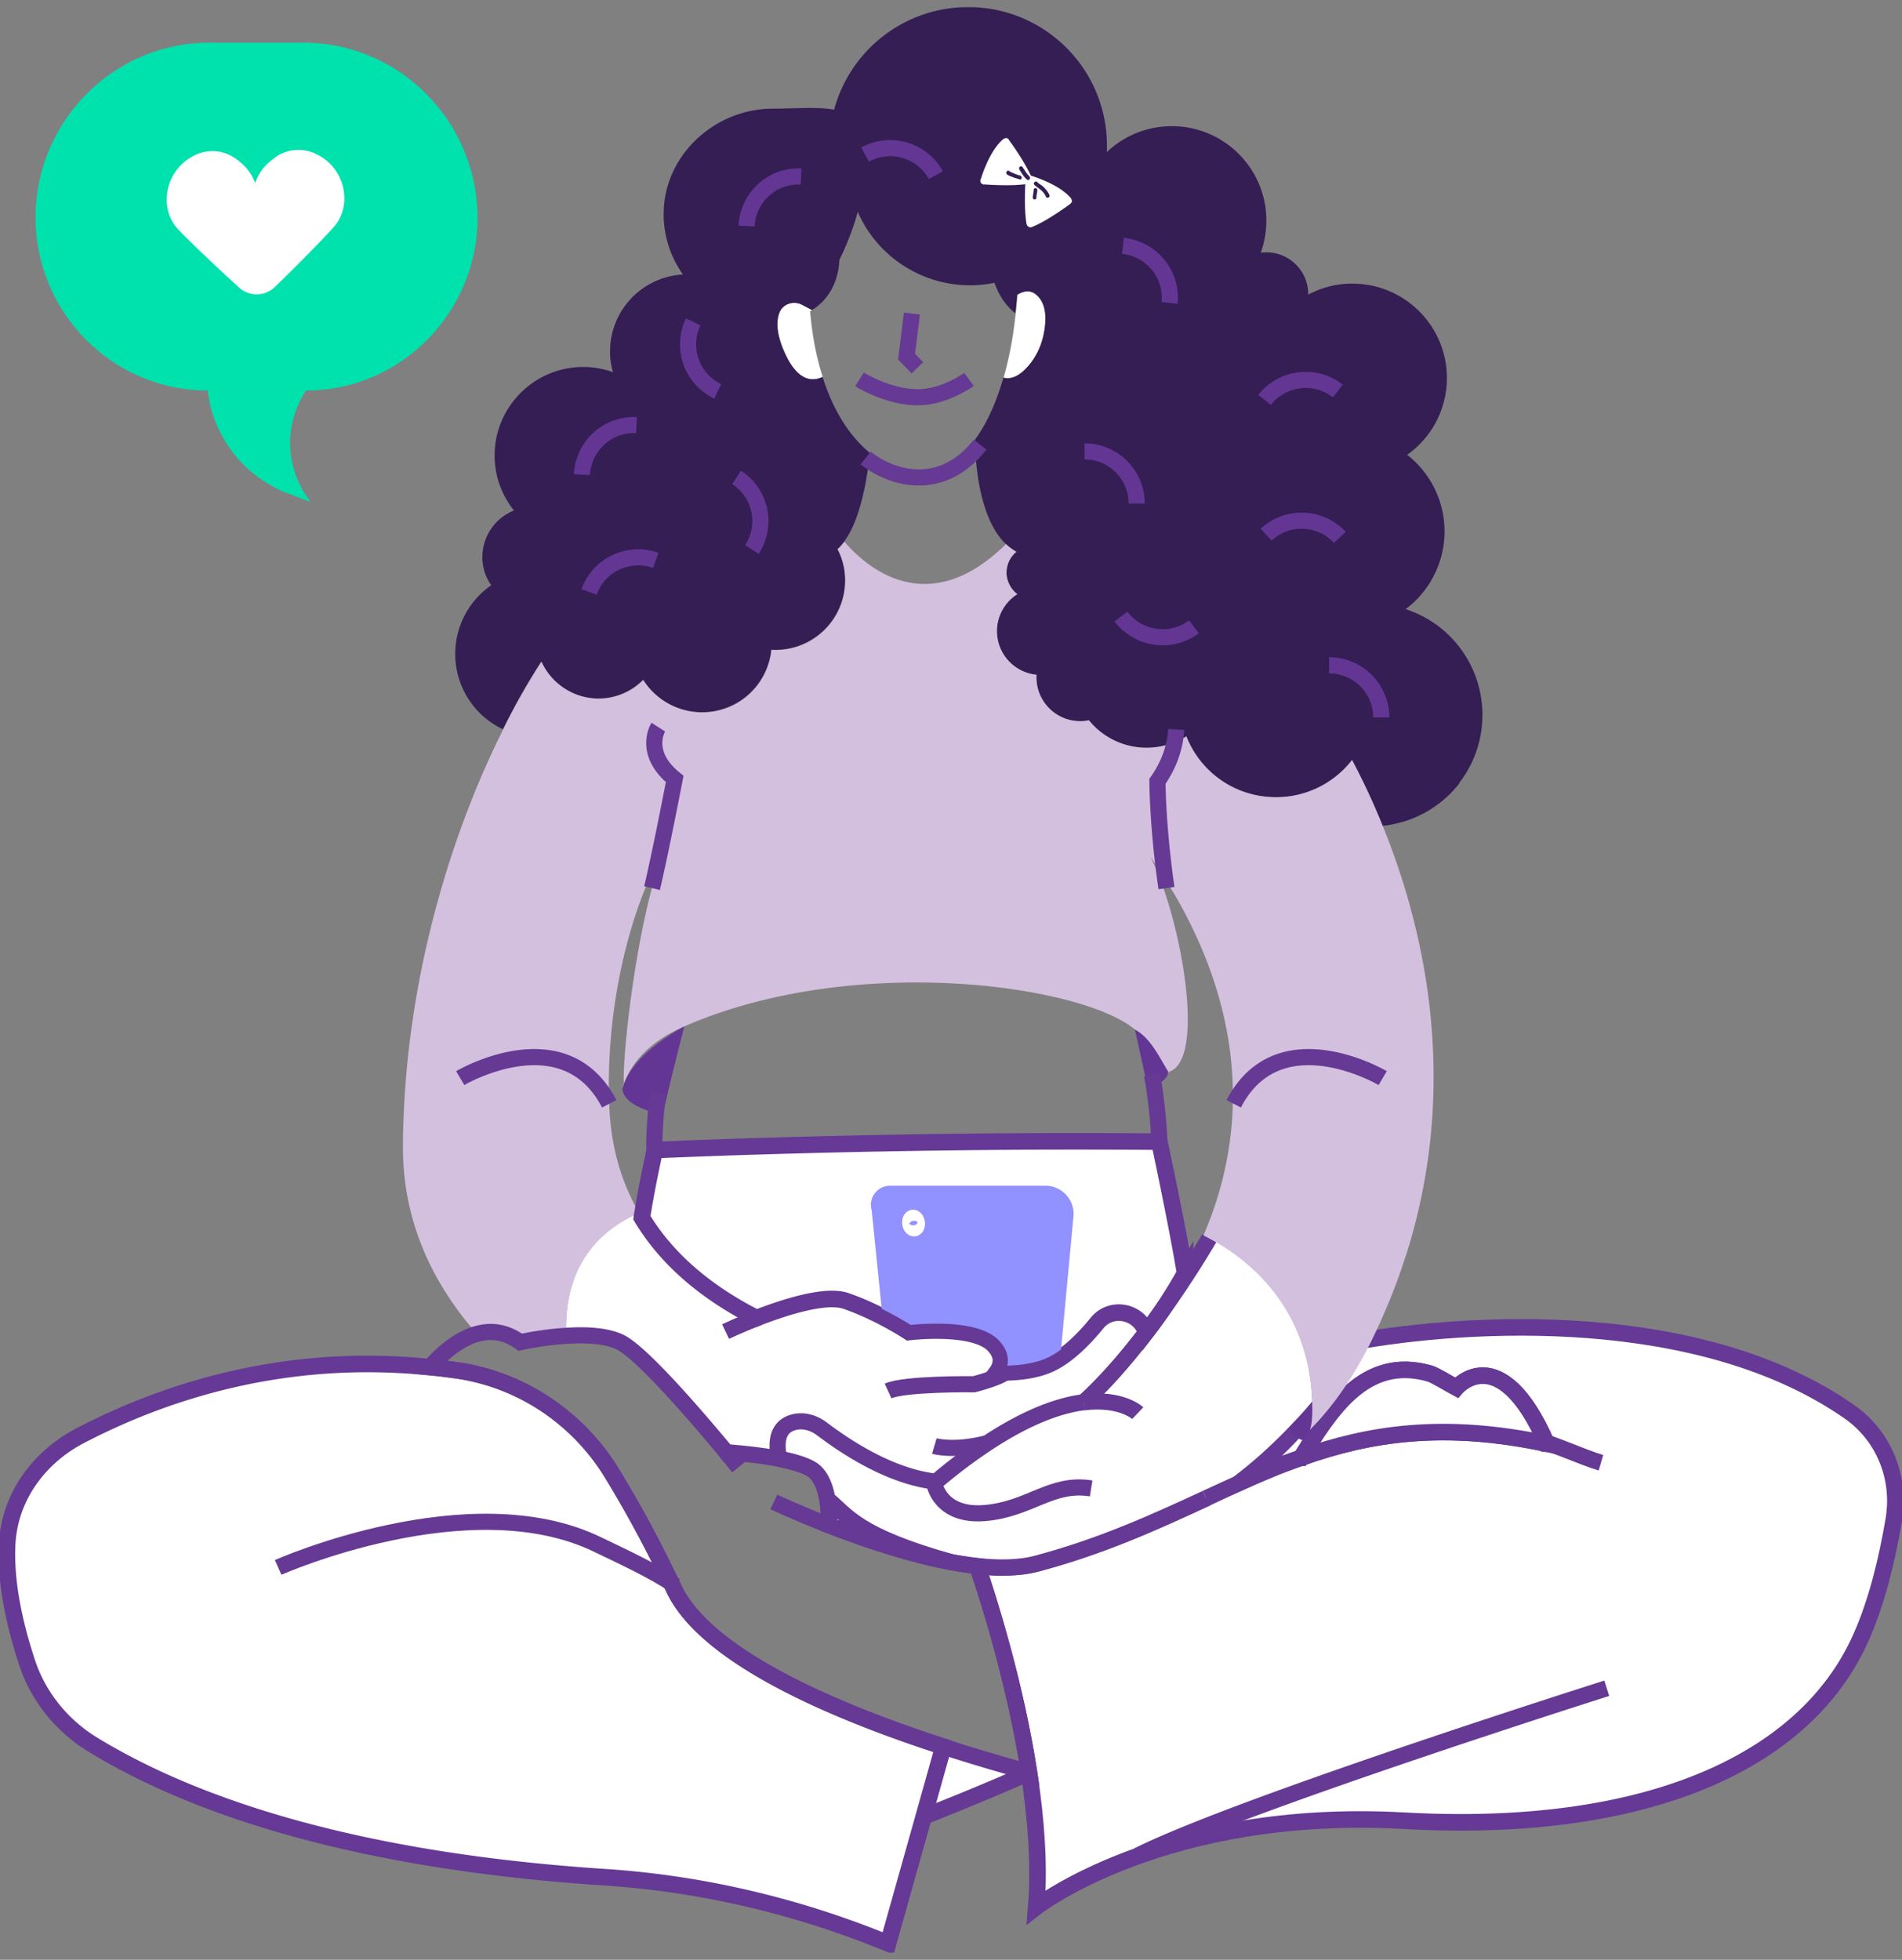
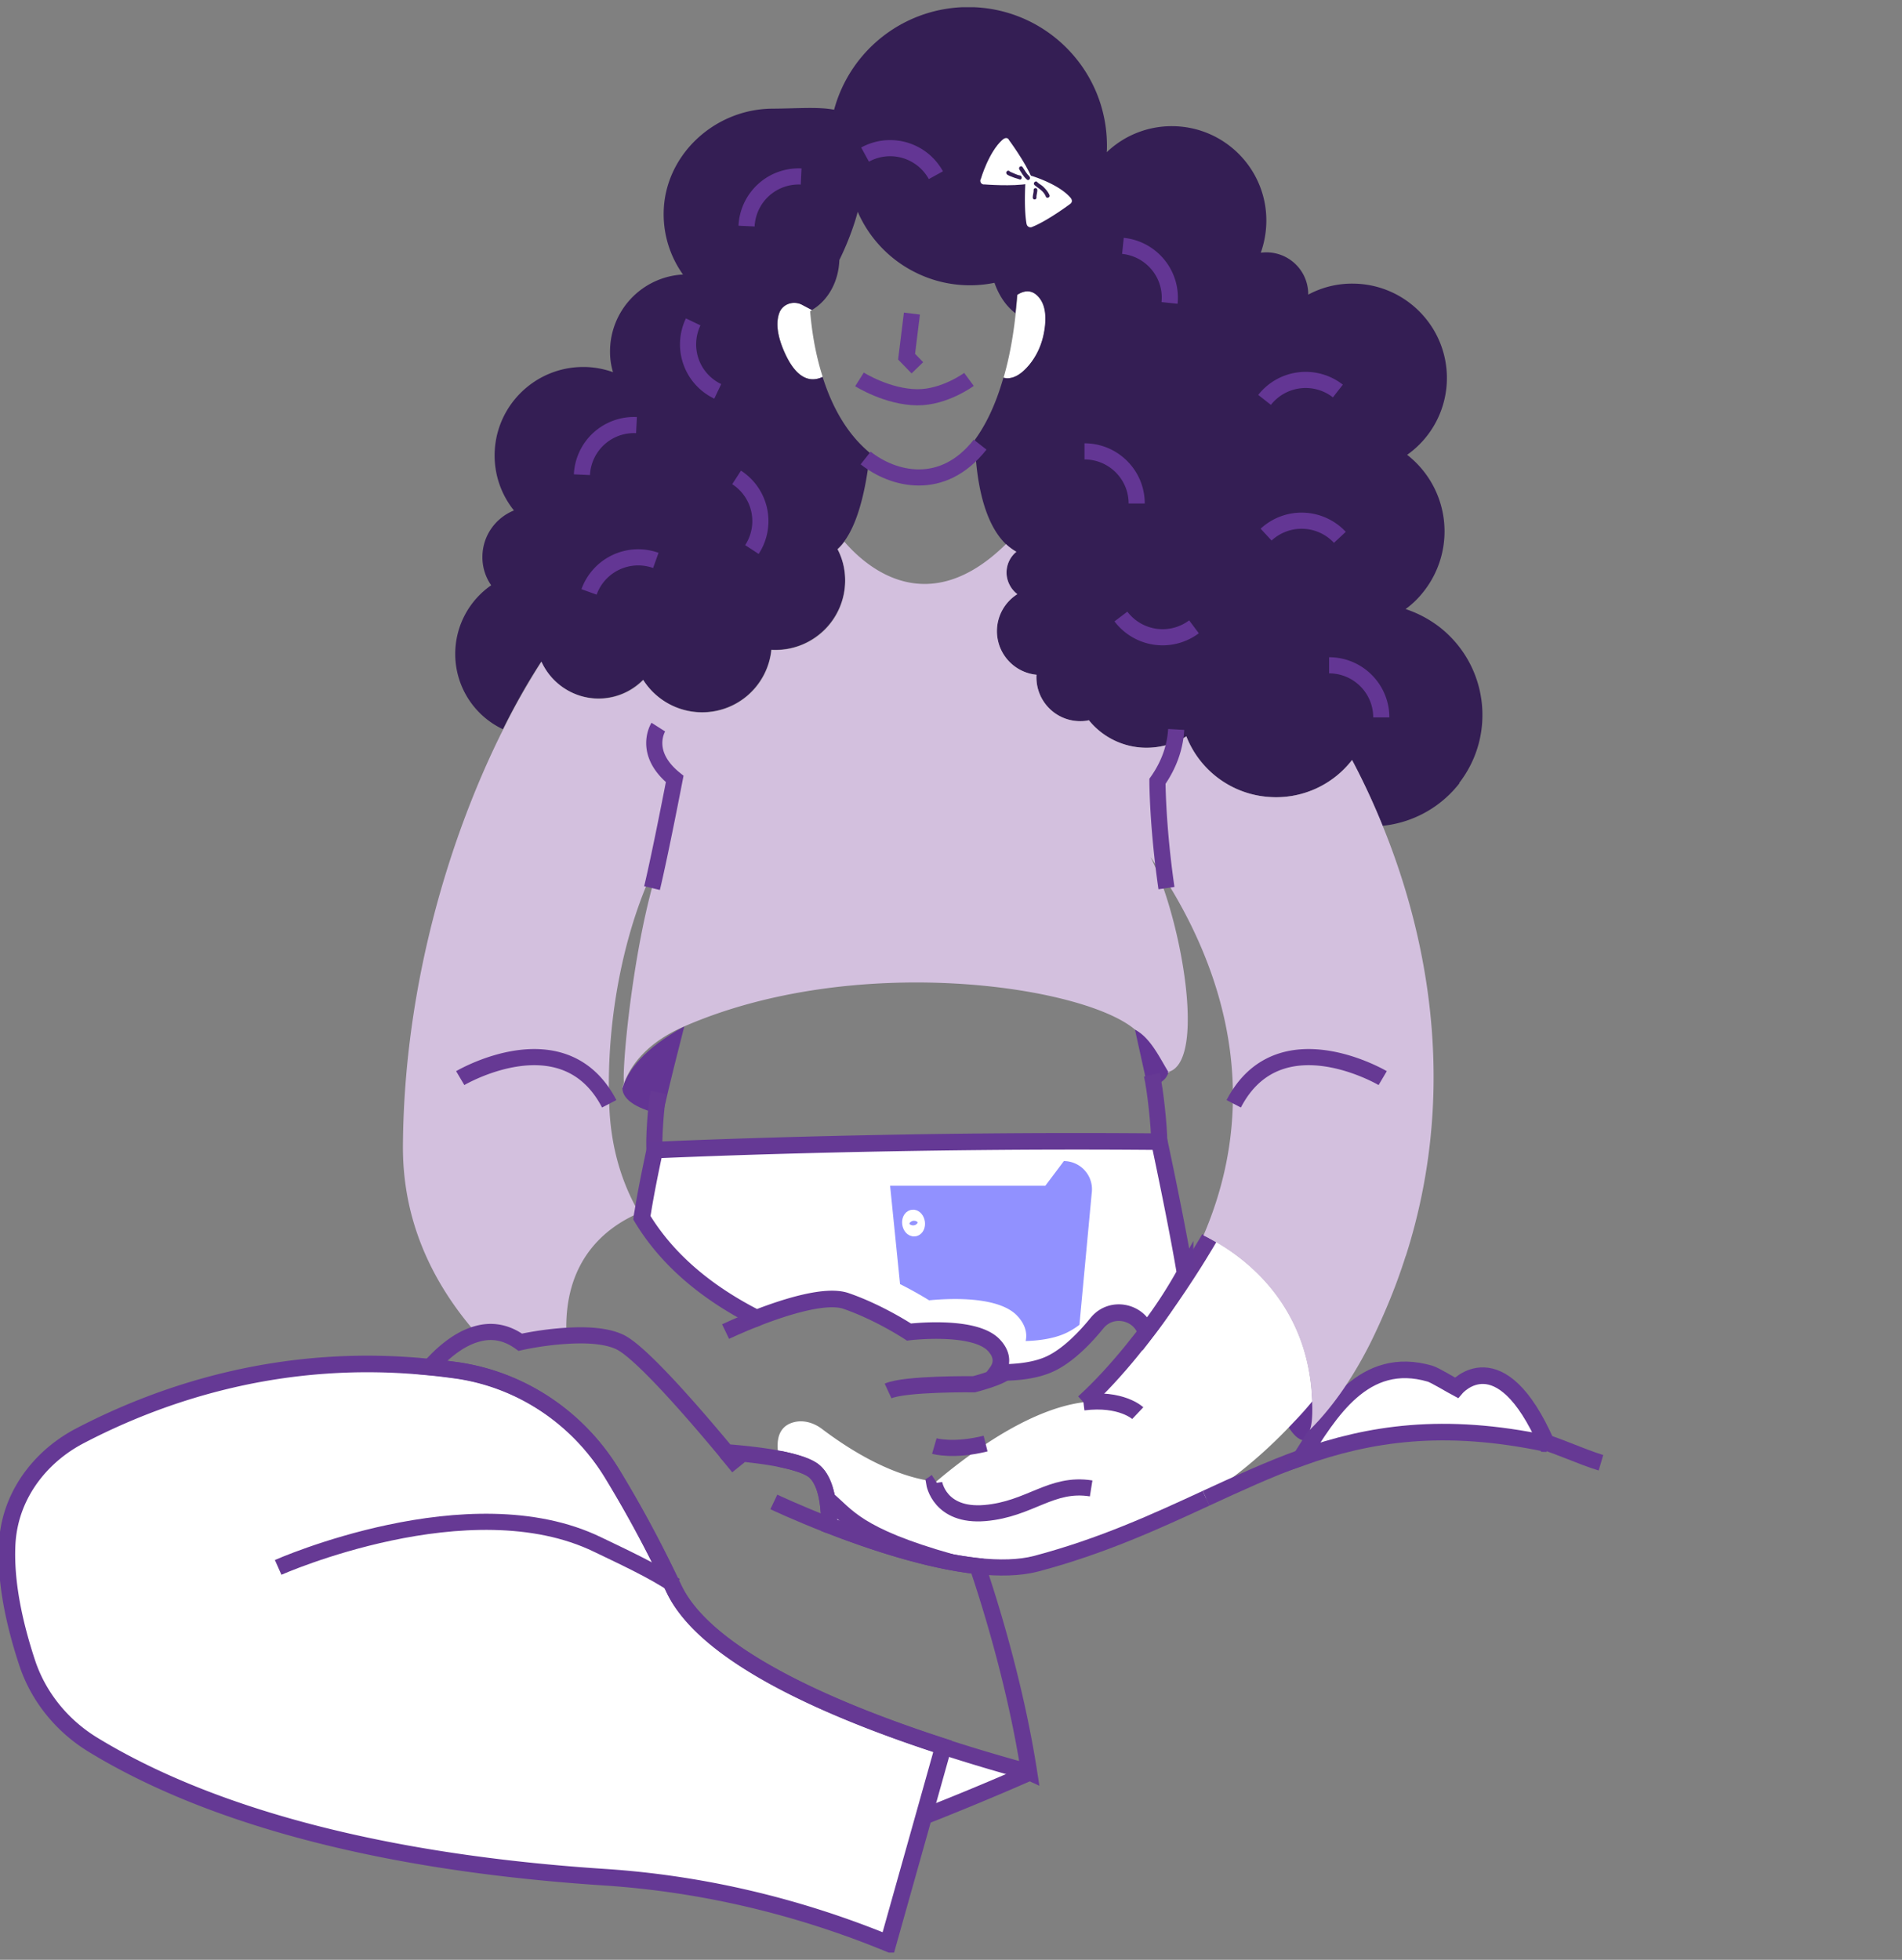
<svg xmlns="http://www.w3.org/2000/svg" width="132" height="136" fill="none">
  <rect width="100%" height="100%" fill="#808080" stroke="none" />
  <g clip-path="url(#a)">
-     <path fill="#fff" stroke="#653995" stroke-miterlimit="10" stroke-width="1.15" d="M93.902 93.118c-1.127 2.25-1.547 3.508-3.597 5.668-3.573 4.133-6.405 4.971-6.602 5.184-3.507 1.619-7.211 3.327-11.797 4.543-1.169.304-2.568.321-4.083.164.89 2.613 2.66 8.306 3.59 14.303 0 .017.008.033.008.058.477 3.154.732 6.383.494 9.299 0 0 8.865-6.917 25.535-5.989 16.67.929 27.866-3.984 31.726-12.766 1.054-2.382 1.77-5.241 2.256-8.133s-.683-5.792-3.054-7.46c-10.356-7.254-26.417-6.317-34.467-4.863zm-3.597 8.034c1.967-3.138 4.363-7.171 8.956-5.824.33.098 1.523.821 1.82.977 0 0 3.013-3.532 6.264 3.878-7.178-1.52-12.307-.707-17.048.969z" />
    <path fill="#633594" stroke="#633594" stroke-miterlimit="10" d="M90.898 99.222c-.083.09-.165.172-.255.255-.223.032-.527-.272-.857-.797.453-.469.881-.953 1.284-1.438.034 1.027-.024 1.651-.164 1.972z" />
    <path fill="#fff" d="M91.07 97.25q-.604.738-1.284 1.438c-1.695 1.815-3.614 3.508-5.787 4.929 0 0-.099.14-.296.353-3.507 1.619-7.211 3.327-11.797 4.543-1.169.304-2.568.321-4.083.164-3.449-.377-7.433-1.717-10.281-2.826 0-.55-.025-1.215-.14-1.848-.148-.838-.453-1.618-1.021-2.005-.47-.32-1.334-.575-2.305-.764-.403-1.856.379-2.423 1.152-2.57.634-.116 1.293.098 1.811.492 3.581 2.703 6.282 3.491 7.928 3.664a37 37 0 0 1 3.58-2.695c2.84-1.864 5.03-2.612 6.652-2.817 1.68-1.627 3.12-3.237 4.338-4.847a32 32 0 0 0 2.717-4.124c.494-.88.922-1.75 1.284-2.621 1.803.87 5.77 3.31 7.105 8.445.238.928.395 1.964.436 3.08zM71.413 123.029a151 151 0 0 1-7.294 2.991l1.35-4.806c2.107.682 4.14 1.273 5.935 1.766 0 .016.008.033.008.058z" />
    <path stroke="#663994" stroke-miterlimit="10" stroke-width="1.12" d="M71.413 123.029a204 204 0 0 1-8.43 3.475" />
-     <path fill="#fff" d="M79.53 92.469a42.3 42.3 0 0 1-4.339 4.847c-1.622.205-3.811.953-6.651 2.818-1.104.723-2.28 1.602-3.581 2.694-1.647-.172-4.347-.961-7.928-3.664-.518-.394-1.169-.608-1.81-.493-.775.14-1.565.715-1.153 2.572-1.227-.239-2.643-.378-3.68-.46-2.181-2.63-5.87-6.893-7.36-7.632-.954-.468-2.403-.534-3.728-.444-.256-5.233 2.724-7.541 5.038-8.535.057.106.123.221.197.328 1.589 2.637 4.14 5.028 7.96 6.967 2.009-.773 4.824-1.668 6.224-1.183 2.305.796 4.355 2.152 4.355 2.152s4.502-.55 5.885.904c.7.747.544 1.42.198 1.897 1.144.025 2.618-.073 3.73-.6 1.259-.59 2.46-1.864 3.234-2.817 1.038-1.273 3.005-.772 3.4.649z" />
    <path fill="#633594" d="M80.756 74.954c-.272.247-.634.468-1.062.69l-.93-4.206c.856.452 1.564 1.158 2.14 1.963.346.485.296 1.159-.148 1.553" />
    <path stroke="#663994" stroke-miterlimit="10" stroke-width="1.12" d="M80.451 79.234c0-.977-.255-3.516-.51-4.65" />
    <path fill="#633594" d="M47.49 71.224c-.378 1.48-.955 3.73-1.506 6.145-1.647-.394-2.774-.985-2.79-1.856.378-1.249 1.522-2.752 4.296-4.289" />
    <path stroke="#663994" stroke-miterlimit="10" stroke-width="1.12" d="M45.704 75.809c-.181.805-.362 3.516-.272 4M64.967 102.82c-.05.033-.082.074-.132.107 0 0 .362 2.333 3.515 2.07 3.153-.271 4.594-2.152 7.376-1.709M75.191 97.316c2.634-.329 3.77.748 3.77.748M50.396 100.774c.321.387.61.74.856 1.044M29.833 94.868c-.675.764-1.079 1.421-1.079 1.421M83.703 103.97c2.23-1.027 4.363-2.013 6.594-2.818h.008M106.431 99.854c1.194.247 3.359 1.266 4.676 1.652M57.533 105.851c-2.272-.887-3.828-1.626-3.828-1.626M65.971 108.39c-6.56-1.849-7.178-3.237-8.578-4.387" />
    <path fill="#fff" stroke="#653995" stroke-miterlimit="10" stroke-width="1.15" d="m65.469 121.214-1.35 4.806-2.486 8.839c-6.265-2.571-12.908-4.148-19.675-4.592-18.324-1.199-29.207-5.34-35.52-9.201-2.133-1.306-3.77-3.311-4.553-5.677-.905-2.744-1.515-5.611-1.391-8.207q.037-.739.197-1.454c.593-2.645 2.445-4.83 4.85-6.087 5.836-3.048 14.191-5.808 24.3-4.765.634.057 1.276.14 1.926.23 4.445.657 8.348 3.294 10.694 7.123a82 82 0 0 1 3.712 6.777c.198.403.395.822.593 1.232 2.206 4.691 10.99 8.47 18.703 10.968z" />
    <path stroke="#663994" stroke-miterlimit="10" stroke-width="1.12" d="M19.304 108.768s13.278-5.899 22.169-1.586c1.457.707 3.91 1.824 5.383 2.851M61.633 96.527c1.144-.526 5.968-.468 5.968-.468s2.223-.575 2.223-.953M52.627 91.434c-1.309.51-2.272.97-2.272.97M64.843 100.347s1.326.386 3.557-.172" />
    <path fill="#fff" d="M57.097 26.156c-.691.329-1.663.312-2.535-1.47-.708-1.471-.692-2.408-.461-3 .238-.599.971-.837 1.556-.541l.7.37s-.083.057-.133.082c.091 1.109.305 2.8.873 4.559M72.483 22.985a4.94 4.94 0 0 1-1.079 2.374c-.453.534-1.07 1.027-1.753.846.362-1.257.658-2.727.84-4.477.049-.419.082-.83.123-1.273.428-.28 1.013-.444 1.531.205.502.616.47 1.56.346 2.325z" />
-     <path stroke="#663994" stroke-miterlimit="10" stroke-width="1.12" d="M111.511 117.156s-25.487 8.075-32.55 11.616M54.076 101.234c-.403-1.856.379-2.423 1.152-2.57.634-.116 1.293.098 1.811.492 3.581 2.703 6.282 3.491 7.928 3.664a37 37 0 0 1 3.58-2.695c2.84-1.864 5.03-2.612 6.652-2.817" />
    <path stroke="#663994" stroke-miterlimit="10" stroke-width="1.12" d="M83.703 103.97c-3.507 1.619-7.211 3.327-11.797 4.543-1.169.304-2.568.321-4.083.164-3.449-.377-7.433-1.717-10.281-2.826 0-.55-.025-1.215-.14-1.848-.148-.838-.453-1.618-1.021-2.004-.47-.321-1.334-.576-2.305-.765M83.925 85.921s-4.149 7.254-8.726 11.395" />
    <path fill="#341E54" d="M101.295 54.342a7.76 7.76 0 0 1-5.343 2.966 50 50 0 0 0-2.124-4.568 6.65 6.65 0 0 1-5.779 2.563 6.67 6.67 0 0 1-5.72-4.206 5.14 5.14 0 0 1-2.43.78 5.15 5.15 0 0 1-4.338-1.897c-.18.05-.378.066-.584.066a3.04 3.04 0 0 1-3.054-3.048c0-.058 0-.123.008-.173a3.05 3.05 0 0 1-2.75-3.023c0-1.092.56-2.029 1.417-2.571a1.88 1.88 0 0 1-.75-1.495c0-.608.272-1.11.684-1.446a4 4 0 0 1-.725-.534c-1.786-1.725-2.107-5.29-2.148-7.238.724-.994 1.432-2.382 1.975-4.305.684.173 1.301-.312 1.754-.846.576-.673.93-1.495 1.078-2.374.132-.764.157-1.709-.345-2.325-.52-.649-1.112-.476-1.532-.205-.033.444-.074.854-.123 1.273-.766-.591-1.202-1.405-1.449-2.111a8.46 8.46 0 0 1-5.507-.731 8.47 8.47 0 0 1-3.984-4.198c-.066.246-.14.51-.223.764-.288.887-.642 1.75-1.045 2.571 0 0-.008.017-.008.025-.05 1.446-.741 2.768-1.902 3.458l-.7-.37c-.584-.295-1.317-.057-1.556.543-.23.591-.246 1.528.461 2.999.873 1.782 1.836 1.799 2.536 1.47.6 1.906 1.605 3.894 3.284 5.274-.197 1.849-.658 4.625-1.786 6.145a3.3 3.3 0 0 1-.47.526 4.65 4.65 0 0 1 .528 2.177c0 2.653-2.165 4.814-4.833 4.814-.09 0-.197 0-.288-.008a4.82 4.82 0 0 1-4.799 4.337 4.86 4.86 0 0 1-4.1-2.25 4.35 4.35 0 0 1-4.379 1.1 4.4 4.4 0 0 1-2.683-2.366 45 45 0 0 0-2.66 4.7 5.77 5.77 0 0 1-3.309-5.225c0-1.972.988-3.722 2.495-4.765a3.4 3.4 0 0 1-.61-1.956c0-1.47.906-2.719 2.19-3.236a6.07 6.07 0 0 1-1.342-3.812c0-3.393 2.758-6.145 6.158-6.145.724 0 1.416.131 2.058.361a4.9 4.9 0 0 1-.206-1.437 5.345 5.345 0 0 1 5.063-5.34 7.2 7.2 0 0 1-1.342-4.198c0-4.026 3.482-7.279 7.524-7.312 1.737-.008 3.21-.14 4.305.074A9.636 9.636 0 0 1 67.19.492c5.327 0 9.632 4.305 9.632 9.612 0 .156 0 .312-.016.46a6.52 6.52 0 0 1 4.519-1.808c3.622 0 6.56 2.933 6.56 6.548 0 .78-.14 1.544-.386 2.234a2.902 2.902 0 0 1 3.293 2.875v.033a6.4 6.4 0 0 1 3.062-.764c3.622 0 6.561 2.933 6.561 6.548a6.52 6.52 0 0 1-2.758 5.332A6.736 6.736 0 0 1 98.841 41c-.378.493-.814.92-1.292 1.265a8 8 0 0 1 2.322 1.224c3.383 2.612 4.009 7.468 1.399 10.844z" />
    <path fill="#fff" d="M69.569 9.701c-.955.854-1.49 2.695-1.49 2.695-.124.197.024.435.247.402 0 0 1.95.156 3.054-.05.222-.032.312-.246.222-.41-.428-1.068-1.572-2.612-1.572-2.612-.083-.206-.305-.173-.453-.025zm1.687 2.744c-.222-.18-.354-.444-.51-.682-.099-.164.14-.32.23-.156.157.23.272.452.453.616.148.148-.033.37-.181.222zm-1.16-.534s.073.033.106.05c.075.032.181.073.247.106.107.05.214.09.37.115.14.057.108.337-.073.263-.14-.058-.297-.082-.445-.148-.107-.05-.37-.115-.444-.23-.1-.164.14-.32.23-.156z" />
    <path fill="#fff" d="M71.174 12.535c-.033.37-.107 2.021.066 2.982.033.222.247.313.411.222 1.07-.427 2.618-1.585 2.618-1.585.181-.132.14-.32-.008-.469-.856-.953-2.692-1.487-2.692-1.487l-.107-.049s.033.017.016.05a.13.13 0 0 1 0 .09l.033.016c.017.05.025.14-.04.197-.067.058-.207.082-.314.033zm.815.641c.008.172-.066.353-.058.526.008.172-.247.189-.255.016-.008-.172.066-.353.058-.526-.009-.172.247-.188.255-.016m-.017-.55c.149.148.33.221.47.37.148.147.312.344.395.55.057.156-.198.254-.255.098-.165-.41-.486-.542-.79-.805-.116-.131.049-.312.18-.222z" />
    <path stroke="#633694" stroke-miterlimit="10" stroke-width="1.12" d="M51.12 33.13a3.607 3.607 0 0 1 1.063 5.004M49.812 27.158a3.61 3.61 0 0 1-1.704-4.822M82.863 43.498a3.63 3.63 0 0 1-5.07-.715M60.036 10.728a3.62 3.62 0 0 1 4.914 1.43M75.265 31.323c2 0 3.622 1.619 3.622 3.615M92.24 46.168c2 0 3.622 1.618 3.622 3.615M40.88 41.075a3.626 3.626 0 0 1 4.635-2.186M77.932 17.062c1.992.205 3.441 1.98 3.235 3.96M87.761 27.75a3.63 3.63 0 0 1 5.088-.616M87.868 37.099a3.63 3.63 0 0 1 5.12.189M51.812 15.69a3.616 3.616 0 0 1 3.787-3.442M40.386 32.942a3.616 3.616 0 0 1 3.787-3.442" />
    <path stroke="#663994" stroke-miterlimit="10" stroke-width="1.12" d="M59.649 26.329s1.935 1.224 4.009 1.24c1.885.016 3.59-1.24 3.59-1.24M60.077 31.783c1.902 1.504 5.326 2.407 7.944-.928M63.288 21.76l-.37 2.991.748.772" />
    <path fill="#fff" stroke="#653995" stroke-miterlimit="10" stroke-width="1.15" d="M107.345 100.183c-7.178-1.52-12.307-.707-17.048.969 1.967-3.138 4.363-7.171 8.956-5.824.33.098 1.523.821 1.819.977 0 0 3.013-3.532 6.265 3.878z" />
    <path fill="#D3C0DE" d="M97.557 87.154a40 40 0 0 1-1.333 3.598 47 47 0 0 1-1.079 2.366c-1.127 2.25-2.486 4.354-4.247 6.112.14-.32.206-.953.164-1.972a14 14 0 0 0-.436-3.08c-1.334-5.127-5.301-7.575-7.104-8.445 5.301-12.34-.947-22.83-4.808-27.793 2.404 1.644 5.557 15.601 2.371 16.447-.197.05.255.058 0 0-.65-1.068-1.251-2.374-2.33-2.949-3.572-3.031-19.345-5.397-31.265-.213-2.906 1.265-3.918 3.047-4.297 4.288 0-.148.116-.304.099-.477-.099-1.495.831-11.189 2.89-16.29-2.528 4.37-4.15 11.213-3.903 17.86.083 2.612.692 5.175 2.075 7.566-2.313.994-5.293 3.302-5.038 8.535a22 22 0 0 0-3.21.444c-1.038-.748-2.059-.838-3.005-.575-3.128-3.566-5.186-7.911-5.137-13.145.09-11.312 3.367-21.663 6.956-28.81a48 48 0 0 1 2.659-4.7 4.4 4.4 0 0 0 2.684 2.367 4.33 4.33 0 0 0 4.38-1.101 4.84 4.84 0 0 0 4.099 2.25A4.82 4.82 0 0 0 53.54 45.1c.09.008.197.008.288.008a4.82 4.82 0 0 0 4.832-4.814c0-.78-.18-1.52-.527-2.177.165-.148.321-.32.47-.525 1.49 1.733 5.762 5.537 11.212.164.222.205.46.386.724.534-.42.345-.683.87-.683 1.446 0 .575.296 1.15.749 1.495a3.05 3.05 0 0 0-1.416 2.571 3.044 3.044 0 0 0 2.75 3.023c-.009.058-.009.124-.009.173a3.04 3.04 0 0 0 3.054 3.048c.206 0 .395-.017.585-.066a5.145 5.145 0 0 0 4.338 1.898 5.2 5.2 0 0 0 2.428-.78 6.65 6.65 0 0 0 5.722 4.206 6.67 6.67 0 0 0 5.778-2.564 48 48 0 0 1 2.124 4.568c3.35 8.215 5.137 18.804 1.606 29.846z" />
    <path stroke="#663994" stroke-miterlimit="10" stroke-width="1.12" d="M45.688 50.457s-1.128 1.766 1.136 3.598c0 0-.98 5.093-1.573 7.574M31.94 74.815s7.203-4.256 10.34 1.782M81.628 50.62c-.065 1.118-.428 2.358-1.3 3.599 0 0 0 3.089.625 7.41M95.96 74.815s-7.203-4.256-10.339 1.782M71.404 122.972a128 128 0 0 1-5.935-1.766c-7.713-2.498-16.497-6.285-18.703-10.968a58 58 0 0 0-.593-1.224 84 84 0 0 0-3.712-6.794c-2.346-3.828-6.248-6.465-10.694-7.122-.65-.09-1.284-.173-1.926-.23.782-.887 1.943-1.94 3.26-2.3.947-.272 1.967-.173 3.005.575 0 0 1.506-.346 3.21-.444 1.325-.09 2.774-.025 3.73.444 1.49.739 5.177 5.003 7.358 7.631 1.038.083 2.454.222 3.68.46.972.198 1.828.444 2.305.764.56.387.873 1.167 1.02 2.005.108.624.14 1.29.14 1.848 2.85 1.109 6.833 2.449 10.283 2.826.889 2.613 2.659 8.306 3.589 14.303z" />
    <path fill="#fff" stroke="#653995" stroke-miterlimit="10" stroke-width="1.15" d="M82.246 88.345a32 32 0 0 1-2.717 4.124c-.395-1.421-2.37-1.922-3.4-.65-.773.954-1.975 2.227-3.235 2.819-1.111.525-2.576.624-3.729.6.354-.477.51-1.15-.197-1.898-1.383-1.454-5.886-.904-5.886-.904s-2.05-1.356-4.355-2.152c-1.4-.493-4.215.402-6.223 1.183-3.82-1.94-6.372-4.33-7.96-6.967.016-.148.049-.296.073-.443.214-1.323.51-2.777.824-4.248 3.136-.14 17.888-.74 35.019-.583.675 3.196 1.35 6.531 1.786 9.119Z" />
-     <path fill="#9191FF" d="M72.549 82.282H61.773a1.33 1.33 0 0 0-1.276 1.709l.691 6.827c.963.484 1.713.936 2.017 1.125a19 19 0 0 1 1.795-.09c1.49 0 3.416.205 4.322 1.166.518.55.716 1.159.584 1.75.906-.025 1.96-.164 2.79-.55a5 5 0 0 0 .94-.575l.855-9.152a1.955 1.955 0 0 0-1.934-2.21z" />
+     <path fill="#9191FF" d="M72.549 82.282H61.773l.691 6.827c.963.484 1.713.936 2.017 1.125a19 19 0 0 1 1.795-.09c1.49 0 3.416.205 4.322 1.166.518.55.716 1.159.584 1.75.906-.025 1.96-.164 2.79-.55a5 5 0 0 0 .94-.575l.855-9.152a1.955 1.955 0 0 0-1.934-2.21z" />
    <path stroke="#fff" stroke-miterlimit="10" stroke-width="1.09" d="M63.458 85.256c.135-.02.22-.207.188-.418-.032-.21-.167-.366-.302-.346s-.218.208-.187.419c.032.21.167.365.301.345Z" />
-     <path fill="#00E2AE" d="M2.47 15.094c0-6.665 5.402-12.13 12.067-12.13h6.532c6.665 0 12.067 5.49 12.067 12.154 0 6.57-5.326 11.98-11.896 11.98h-6.827c-6.596 0-11.943-5.408-11.943-12.004M14.413 27.099a8.73 8.73 0 0 0 5.572 7.14l1.566.595-.246-.354a6.55 6.55 0 0 1-.065-7.381z" />
-     <path fill="#fff" d="M12.496 11.519c.228-.246.494-.453.782-.614l.014-.008a2.78 2.78 0 0 1 2.09-.335c.398.095.777.28 1.095.536q.076.054.147.12c.493.379.868.894 1.086 1.483a3.3 3.3 0 0 1 1.166-1.605l.173-.14.03-.022a2.75 2.75 0 0 1 1.59-.53c.445-.007.873.09 1.275.29l.007.003c.354.162.672.384.946.657 1.212 1.214 1.34 3.178.285 4.379-.764.869-2.705 2.827-4.089 4.167-.705.683-1.791.7-2.518.04-1.425-1.294-3.428-3.189-4.222-4.035-1.095-1.168-1.03-3.136.143-4.386" />
  </g>
  <defs>
    <clipPath id="a">
      <path fill="#fff" d="M0 .5h132v135H0z" />
    </clipPath>
  </defs>
</svg>